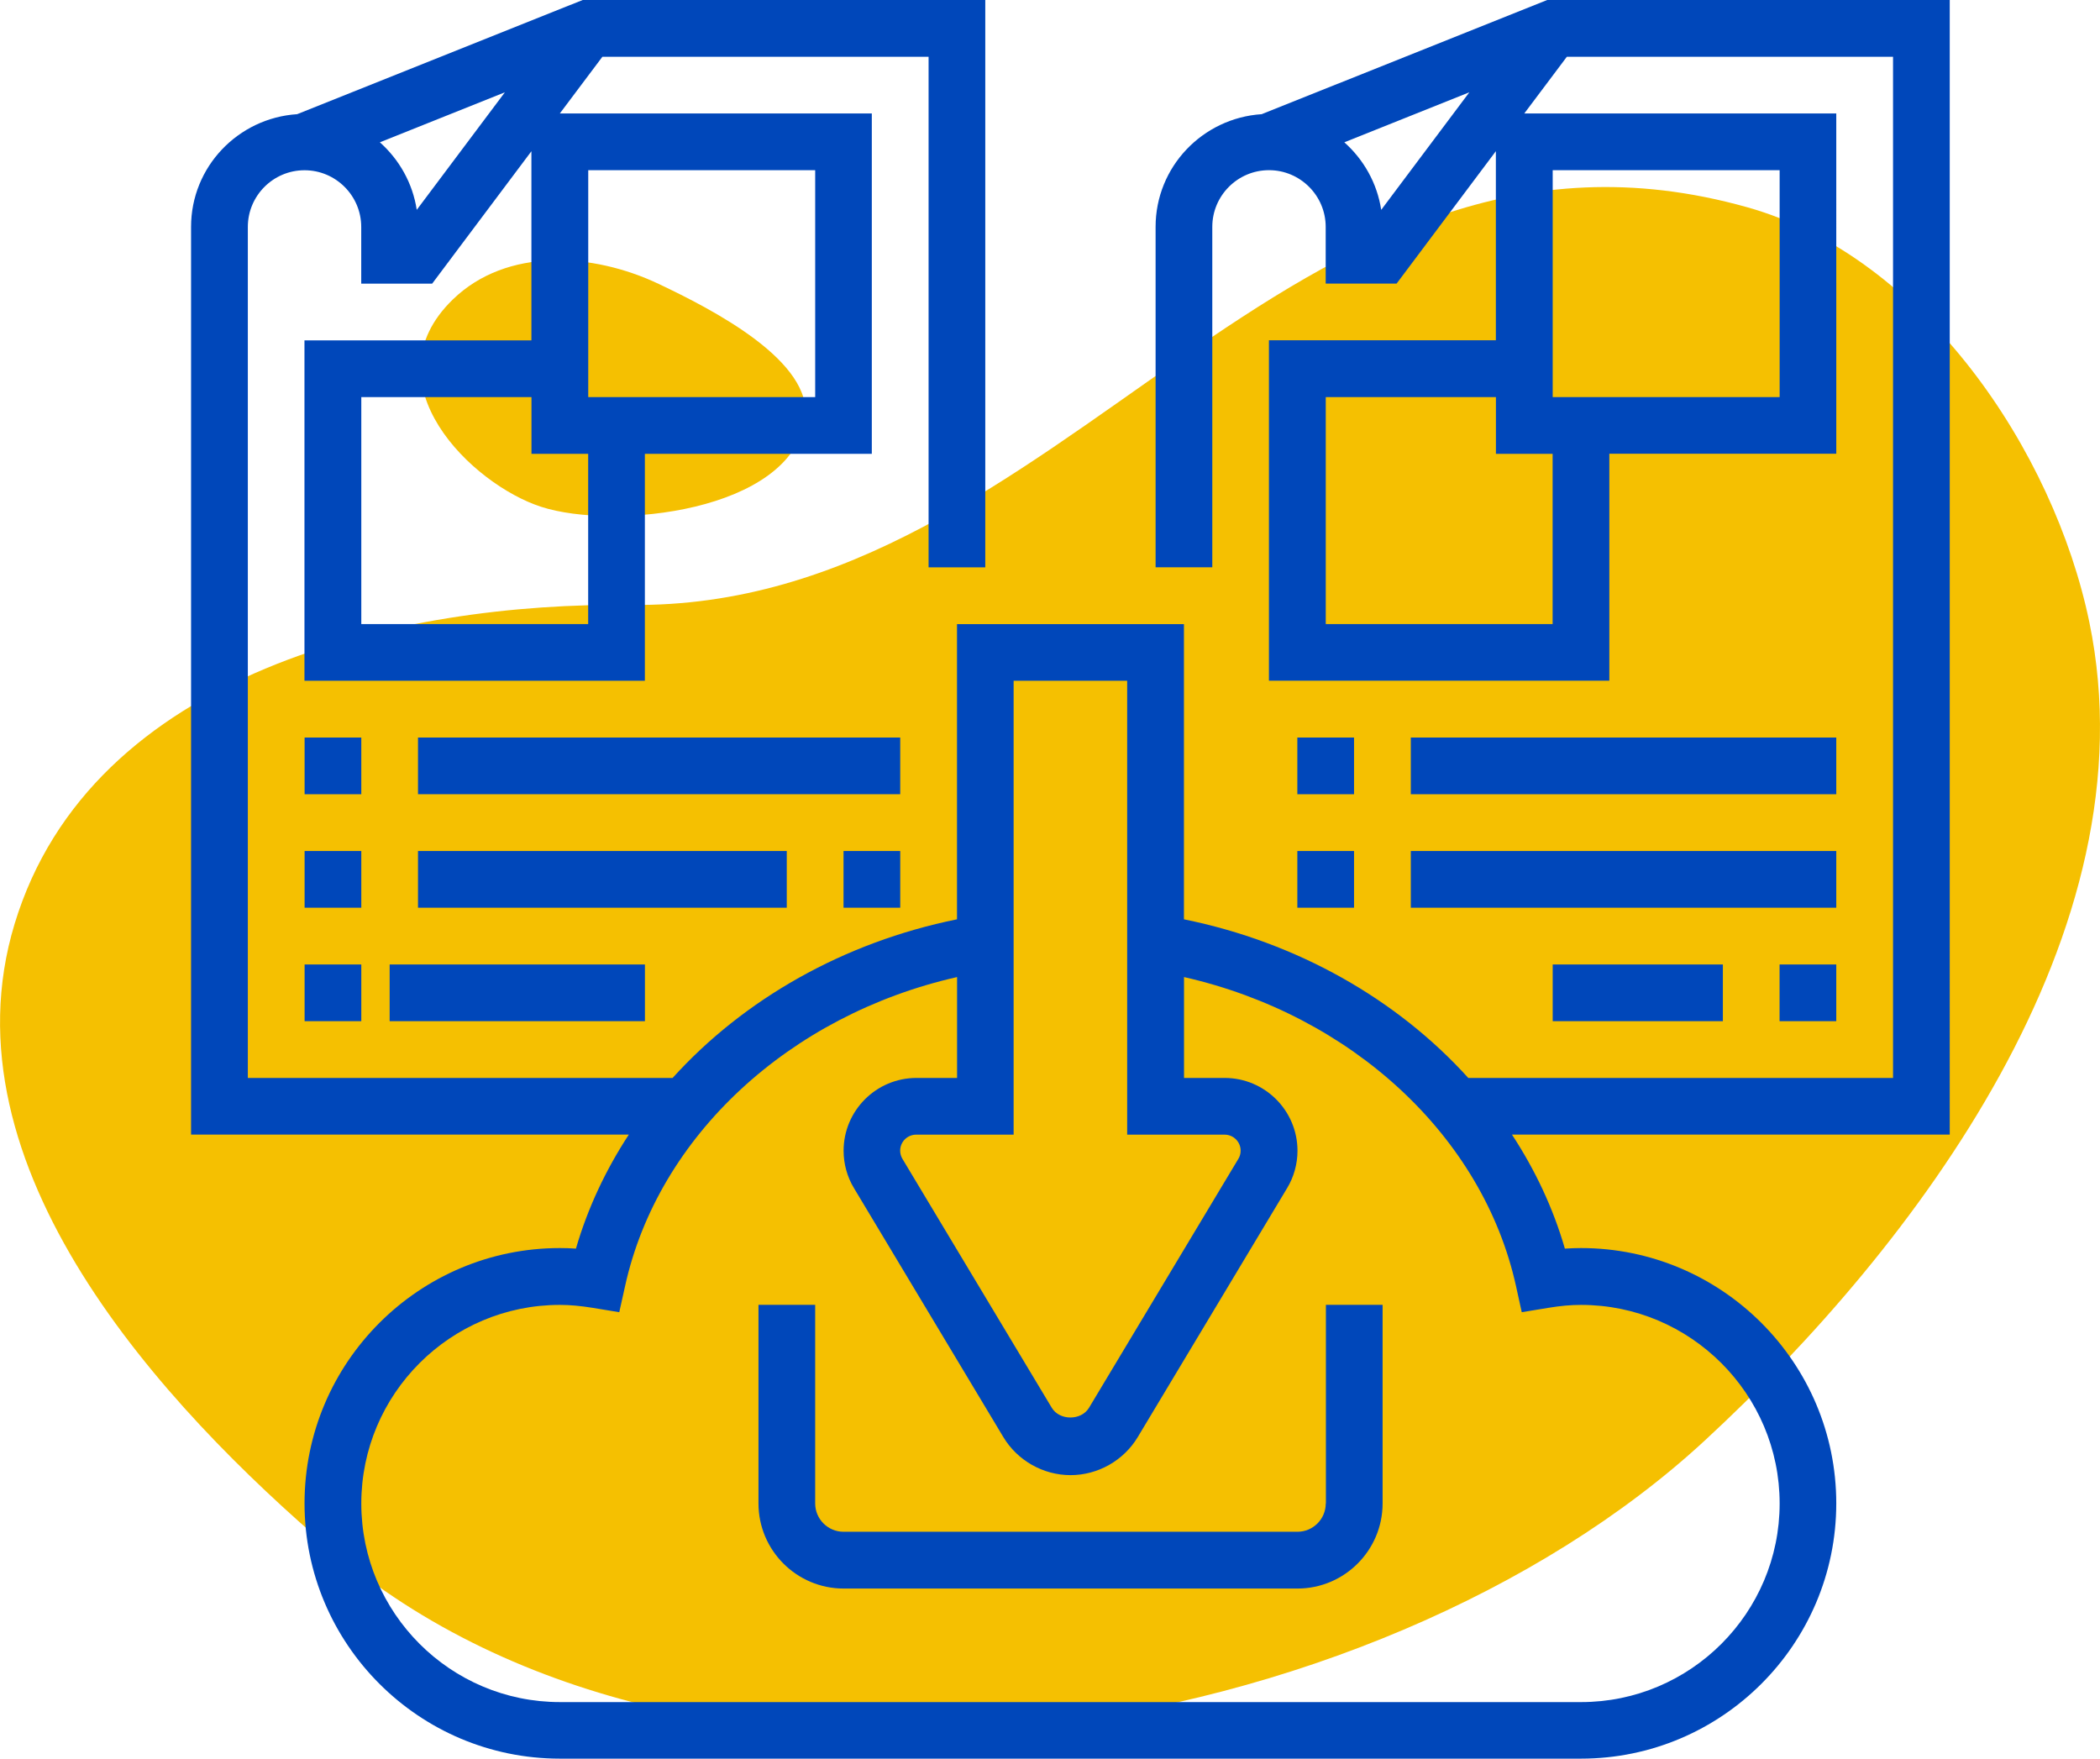
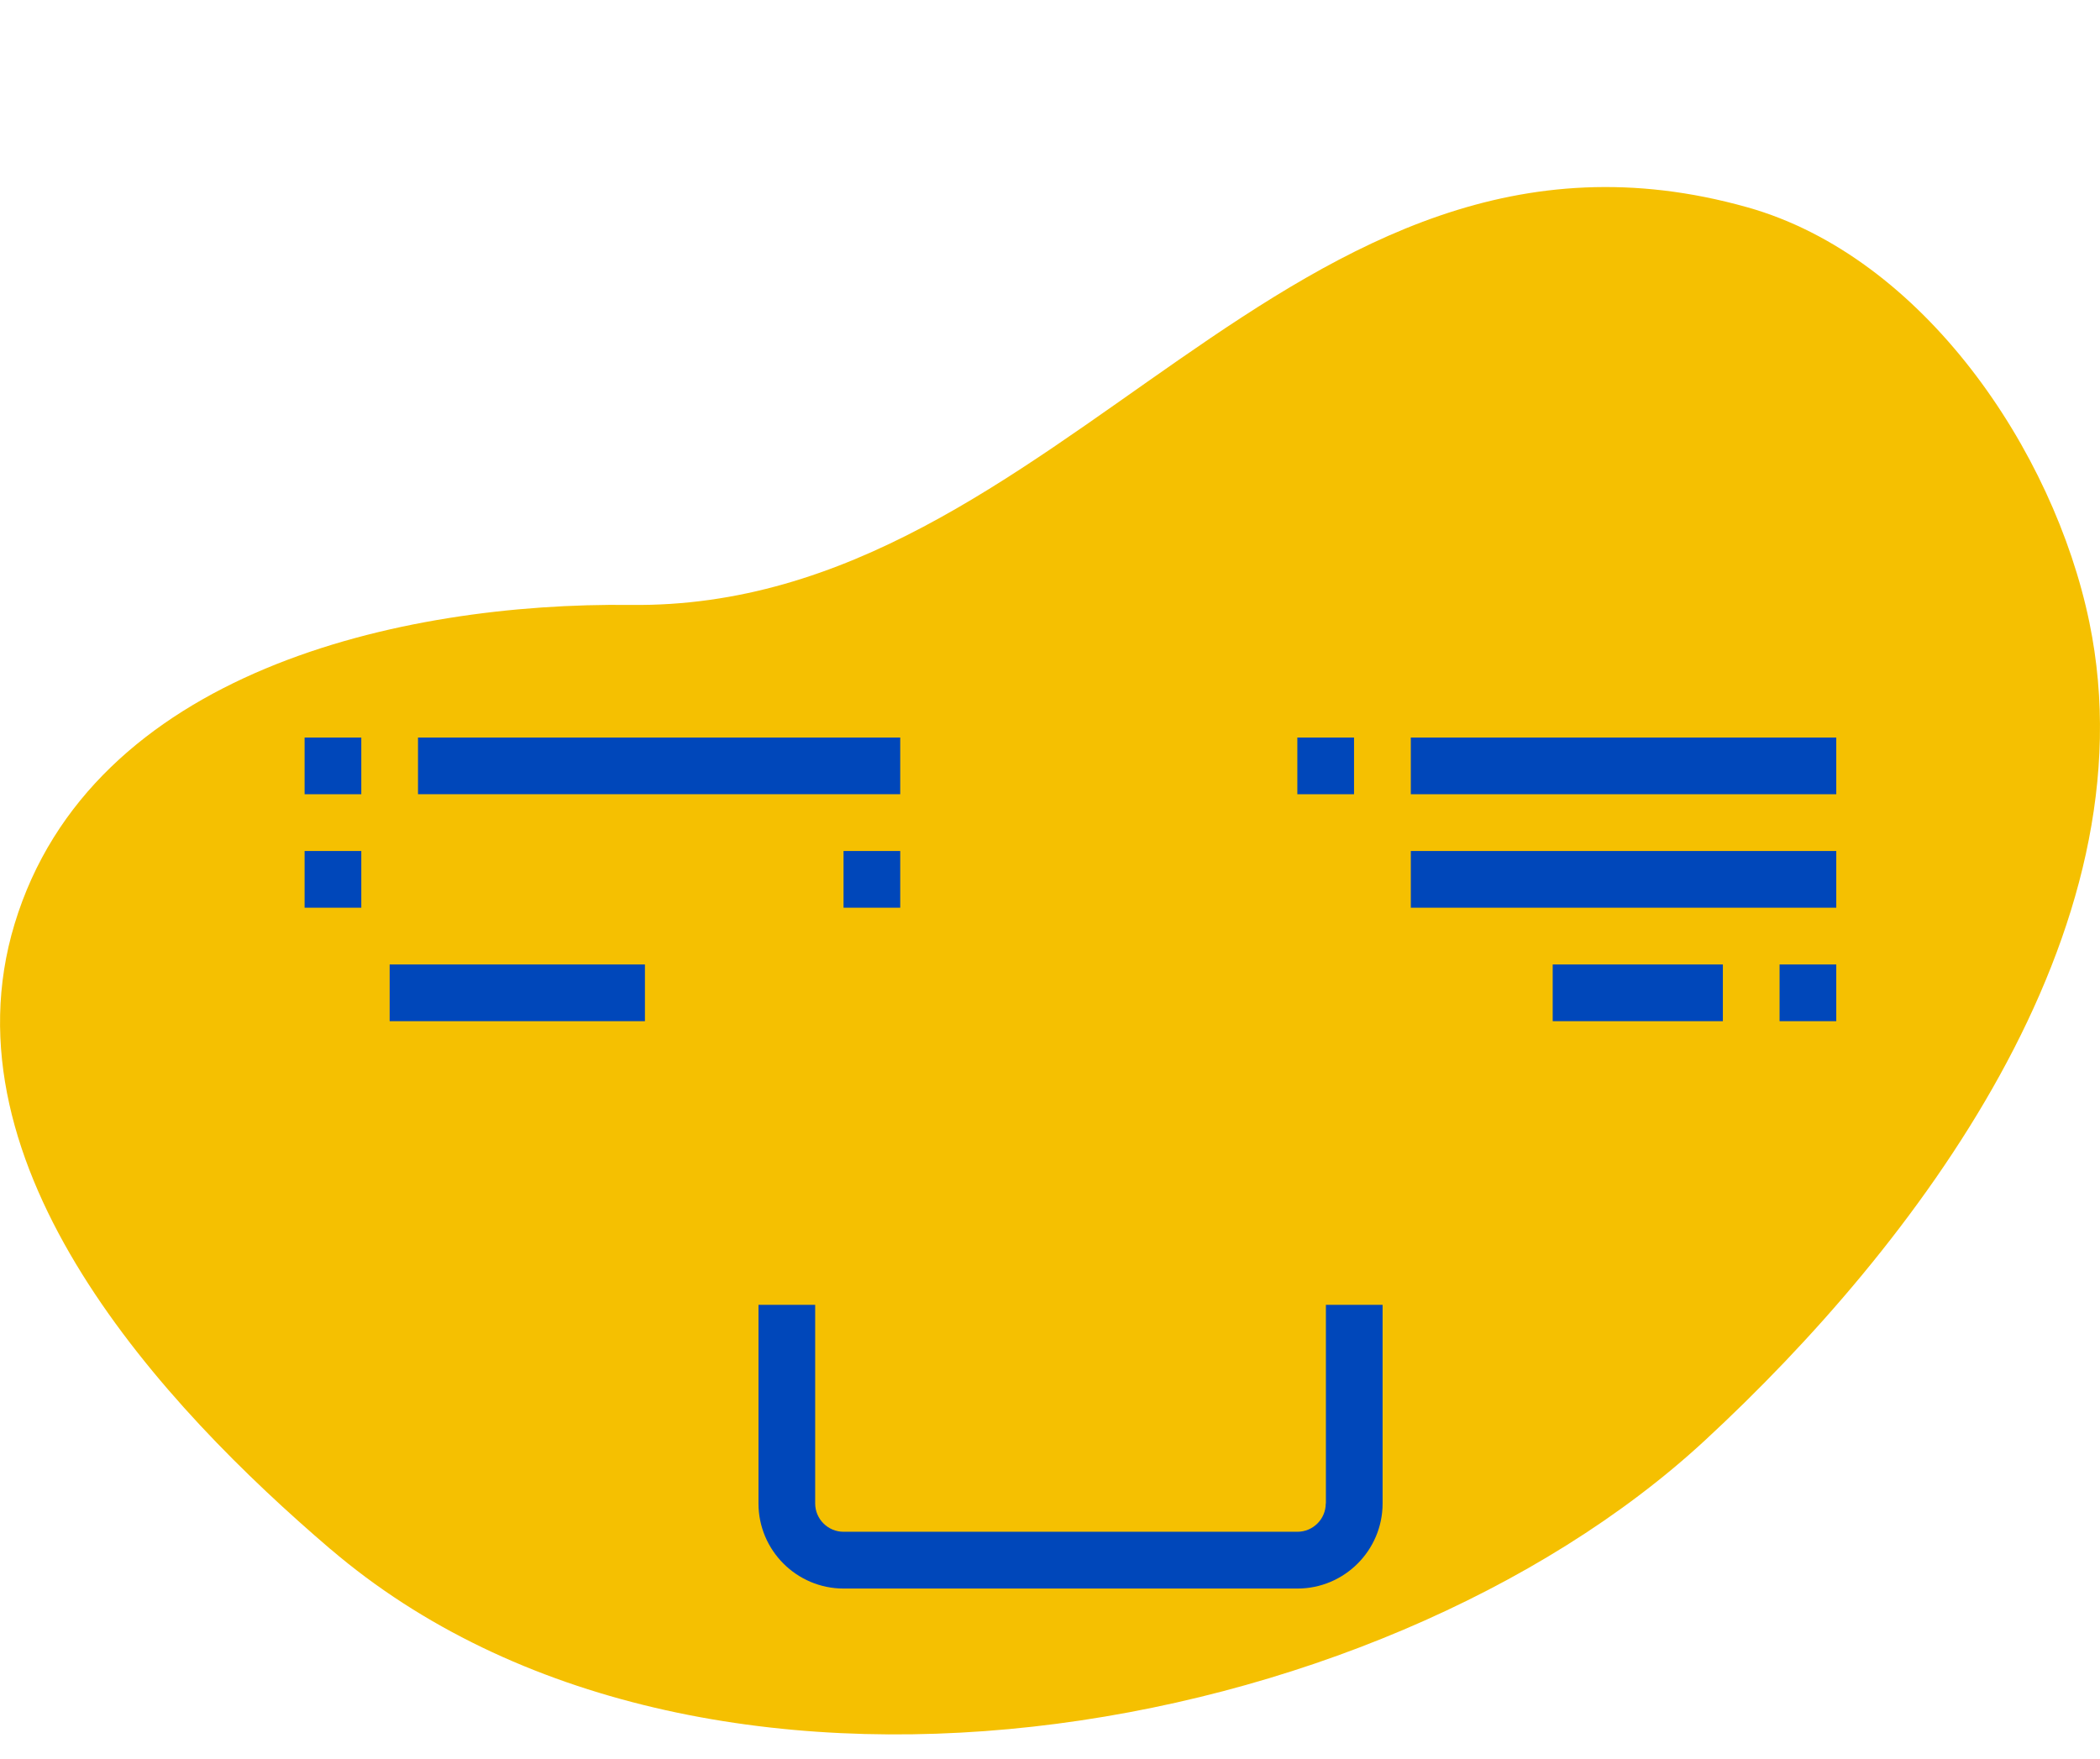
<svg xmlns="http://www.w3.org/2000/svg" id="Capa_2" data-name="Capa 2" viewBox="0 0 298.52 250">
  <defs>
    <style>      .cls-1 {        fill: #f5c001;      }      .cls-1, .cls-2 {        stroke-width: 0px;      }      .cls-2 {        fill: #0047ba;      }    </style>
  </defs>
  <g id="Icon">
    <g>
      <g>
-         <path class="cls-1" d="M114.45,59.65c-2.04,13.09-27.13,15.76-37.53,12.39-9.86-3.19-24.72-17.63-12.57-29.45,7.7-7.49,19.97-6.66,29.31-2.22,7.56,3.59,22.08,11,20.78,19.28Z" />
        <path class="cls-1" d="M46.99,220.21c52.38,44.76,148.71,27.68,195.35-15.44,29.83-27.57,63.81-72.17,54.66-116.35-5.04-24.34-23.61-51.94-48.63-58.96-65.33-18.35-97.12,57.26-158.71,56.53-32.63-.38-76.7,9.42-87.59,45.36-10.47,34.54,21.11,68.52,44.92,88.87Z" />
      </g>
      <g>
        <path class="cls-2" d="M188.46,213.71c0,2.23-1.81,4.03-4.03,4.03h-64.52c-2.22,0-4.03-1.81-4.03-4.03v-28.23h-8.06v28.23c0,6.67,5.43,12.1,12.1,12.1h64.52c6.67,0,12.1-5.43,12.1-12.1v-28.23h-8.06v28.23Z" />
-         <path class="cls-2" d="M277.17,0h-57.23l-40.59,16.23c-8.4.55-15.08,7.49-15.08,16.02v48.39h8.06v-48.39c0-4.45,3.62-8.06,8.06-8.06s8.06,3.62,8.06,8.06v8.06h10.08l14.11-18.82v26.88h-32.26v48.39h48.39v-32.26h32.26V16.13h-44.35l6.05-8.06h46.37v145.16h-60.38c-10.1-11.17-24.29-19.28-40.42-22.55v-41.96h-32.26v41.96c-16.14,3.27-30.33,11.38-40.43,22.55h-60.38V32.26c0-4.45,3.62-8.06,8.06-8.06s8.06,3.62,8.06,8.06v8.06h10.08l14.11-18.82v26.88h-32.26v48.39h48.39v-32.26h32.26V16.13h-44.35l6.05-8.06h46.37v72.58h8.06V0h-57.23l-40.59,16.23c-8.4.55-15.08,7.49-15.08,16.02v129.03h62.23c-3.29,5.02-5.85,10.46-7.52,16.21-.78-.06-1.54-.08-2.29-.08-20.01,0-36.29,16.28-36.29,36.29s16.28,36.29,36.29,36.29h145.16c20.01,0,36.29-16.28,36.29-36.29s-16.28-36.29-36.29-36.29c-.75,0-1.51.03-2.29.08-1.66-5.75-4.23-11.19-7.52-16.21h62.23V0ZM220.72,24.19h32.26v32.26h-32.26V24.19ZM220.72,88.71h-32.26v-32.26h24.19v8.06h8.06v24.19ZM196.34,29.82c-.58-3.8-2.5-7.15-5.24-9.59l17.77-7.11-12.52,16.7ZM83.62,88.71h-32.26v-32.26h24.19v8.06h8.06v24.19ZM83.62,24.19h32.26v32.26h-32.26V24.19ZM59.24,29.82c-.58-3.8-2.5-7.15-5.24-9.59l17.77-7.11-12.52,16.7ZM144.1,96.77h16.13v64.52h13.85c1.26,0,2.28,1.02,2.28,2.28,0,.42-.11.82-.33,1.17l-21.22,35.37c-1.11,1.85-4.19,1.85-5.3,0l-21.22-35.37c-.21-.35-.33-.76-.33-1.17,0-1.26,1.02-2.28,2.28-2.28h13.85v-64.52ZM216.31,186.53l3.77-.62c1.72-.29,3.25-.42,4.67-.42,15.56,0,28.23,12.67,28.23,28.23s-12.66,28.23-28.23,28.23H79.59c-15.56,0-28.23-12.67-28.23-28.23s12.66-28.23,28.23-28.23c1.42,0,2.95.14,4.67.42l3.77.62.83-3.73c4.71-21.34,23.39-38.52,47.19-43.91v14.34h-5.78c-5.71,0-10.35,4.64-10.35,10.35,0,1.88.51,3.72,1.48,5.32l21.22,35.37c2,3.34,5.67,5.42,9.56,5.42s7.56-2.08,9.56-5.42l21.22-35.37c.97-1.6,1.48-3.45,1.48-5.32,0-5.71-4.64-10.35-10.35-10.35h-5.78v-14.34c23.79,5.4,42.48,22.58,47.19,43.91l.82,3.73Z" />
        <path class="cls-2" d="M43.3,104.84h8.06v8.06h-8.06v-8.06Z" />
        <path class="cls-2" d="M59.42,104.84h68.55v8.06H59.42v-8.06Z" />
        <path class="cls-2" d="M43.3,120.97h8.06v8.06h-8.06v-8.06Z" />
        <path class="cls-2" d="M119.91,120.97h8.06v8.06h-8.06v-8.06Z" />
-         <path class="cls-2" d="M59.42,120.97h52.42v8.06h-52.42v-8.06Z" />
-         <path class="cls-2" d="M43.3,137.1h8.06v8.06h-8.06v-8.06Z" />
        <path class="cls-2" d="M55.39,137.1h36.29v8.06h-36.29v-8.06Z" />
        <path class="cls-2" d="M184.42,104.84h8.06v8.06h-8.06v-8.06Z" />
        <path class="cls-2" d="M200.55,104.84h60.48v8.06h-60.48v-8.06Z" />
-         <path class="cls-2" d="M184.42,120.97h8.06v8.06h-8.06v-8.06Z" />
        <path class="cls-2" d="M200.55,120.97h60.48v8.06h-60.48v-8.06Z" />
        <path class="cls-2" d="M252.97,137.1h8.06v8.06h-8.06v-8.06Z" />
        <path class="cls-2" d="M220.72,137.1h24.19v8.06h-24.19v-8.06Z" />
      </g>
    </g>
  </g>
</svg>